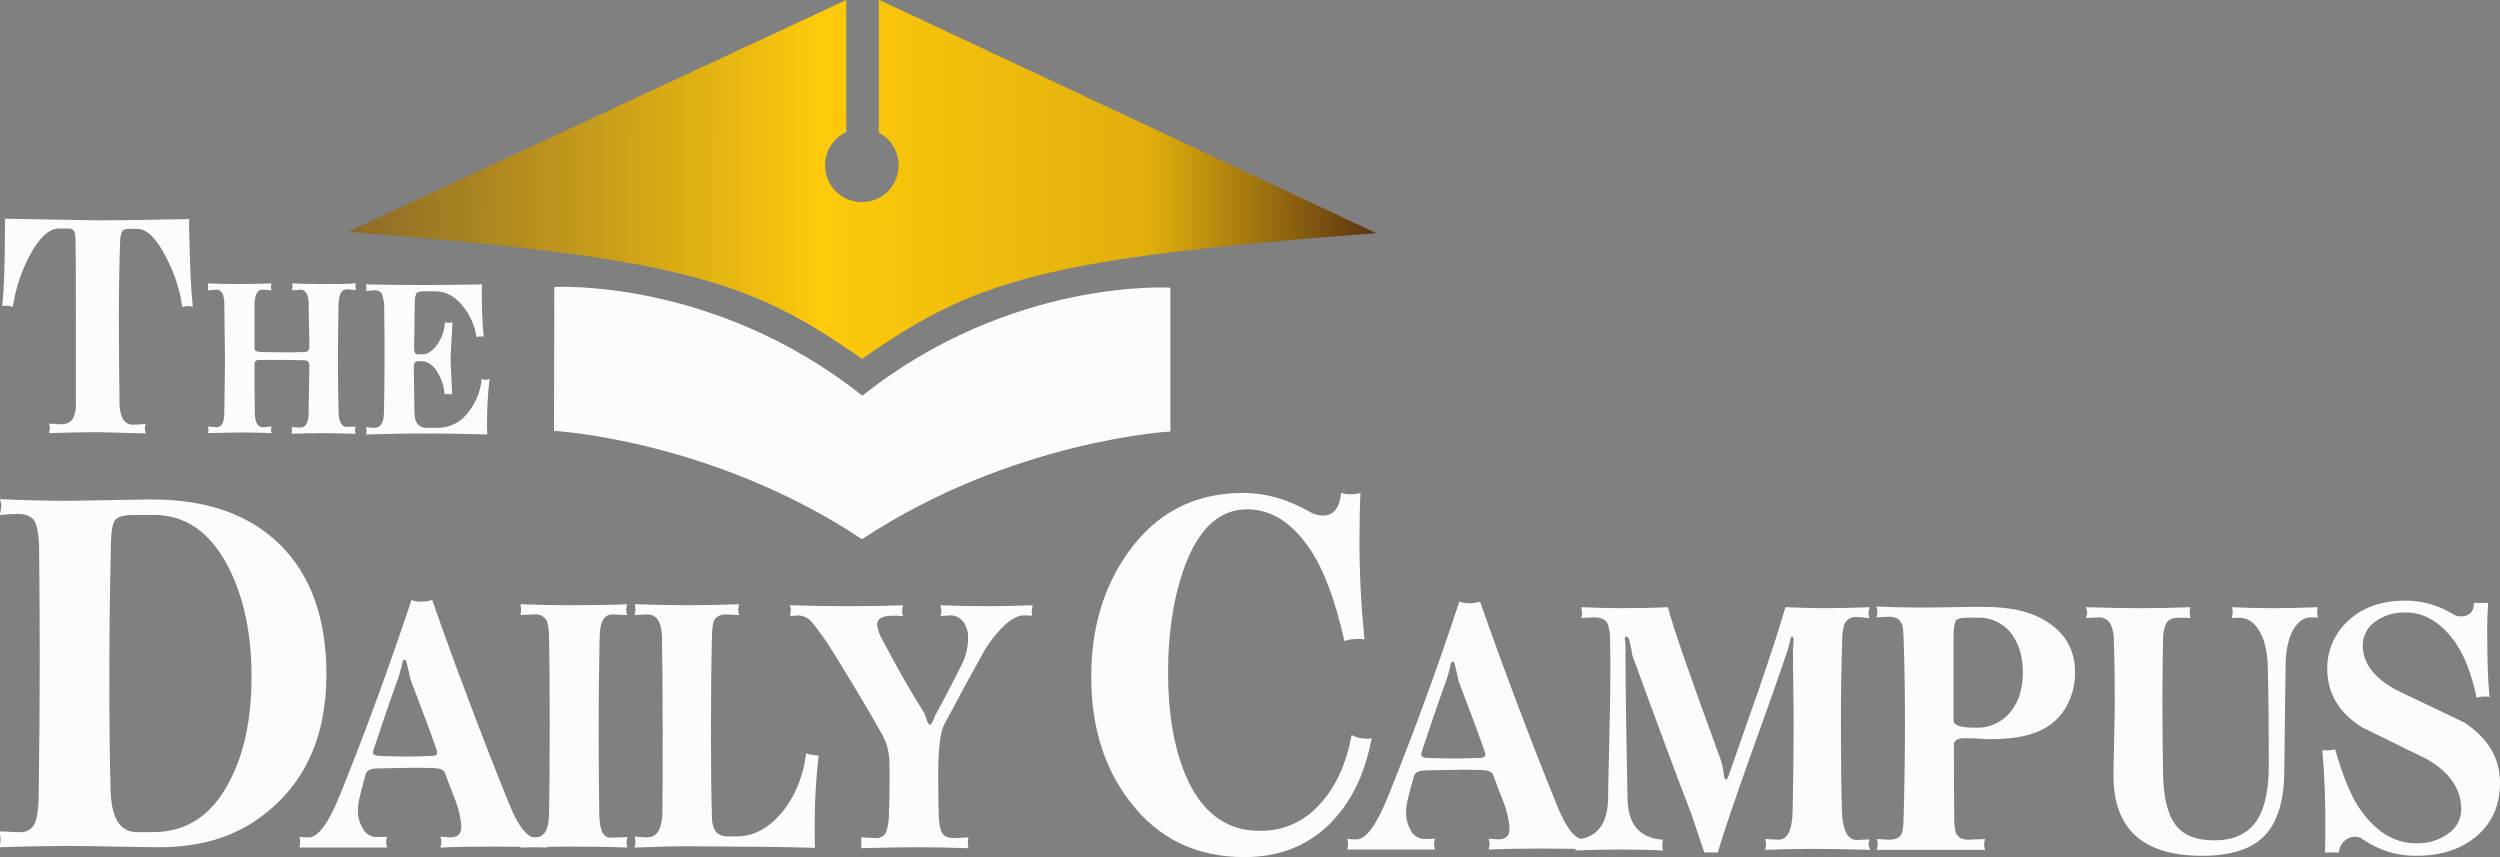
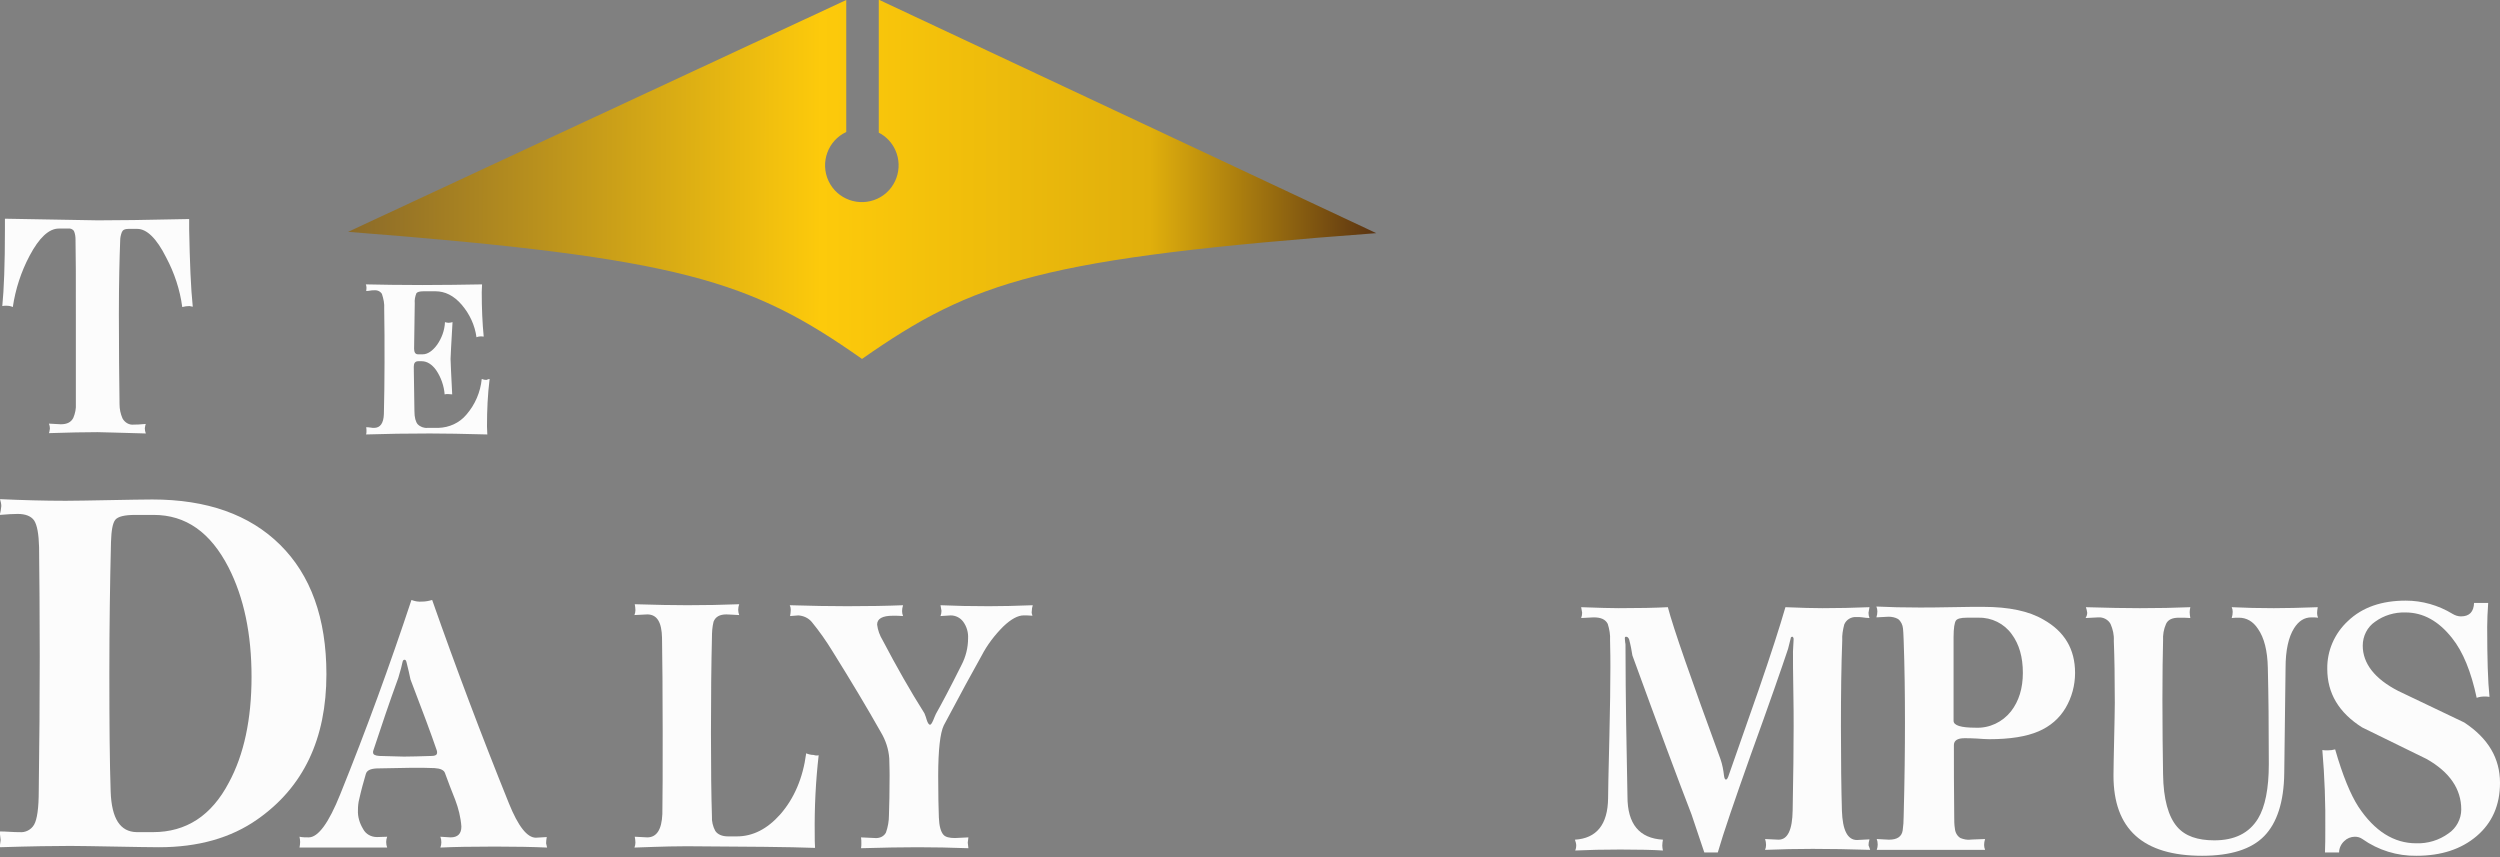
<svg xmlns="http://www.w3.org/2000/svg" version="1.1" id="Layer_1" x="0px" y="0px" viewBox="0 0 761.3 261" style="enable-background:new 0 0 761.3 261;" xml:space="preserve">
  <rect x="0" y="0" width="761.3" height="261" fill="#808080" stroke="none" />
  <style type="text/css">
	.st0{fill:#FCFCFC;}
	.st1{fill:url(#SVGID_1_);}
</style>
-   <path class="st0" d="M356.4,87.6l0,43.8c0,0-48.1,2.6-93.9,32.8c-45.8-30.4-93.8-33-93.8-33l0.1-43.8c0,0,48.5-2.9,93.8,33.1  C307.9,84.5,356.4,87.6,356.4,87.6z" />
  <path class="st0" d="M99.4,205.3c0,19.7-7,34.4-21,44.2c-8.1,5.7-18.1,8.5-30,8.5c-3,0-7.5-0.1-13.5-0.2s-10.5-0.2-13.5-0.2  c-4.7,0-11.9,0.1-21.5,0.4c0.2-1.4,0.3-2.1,0.3-2.2s-0.1-1.1-0.3-2.6c0.7,0,1.7,0,3,0.1c1.3,0.1,2.3,0.1,3,0.1  c1.8,0.2,3.6-0.7,4.5-2.3c0.9-1.6,1.4-5,1.4-10.3c0.2-14.6,0.3-28.2,0.3-40.9c0-12.9-0.1-24-0.2-33.3c-0.1-4-0.6-6.7-1.5-8.1  c-0.9-1.3-2.6-2-5-2c-1.3,0-3.2,0.1-5.5,0.3c0.3-0.9,0.4-1.8,0.5-2.7c0-0.7-0.2-1.4-0.4-2.1c6.7,0.3,13.4,0.5,20,0.5  c3,0,7.4-0.1,13.2-0.2s10.2-0.2,13.2-0.2c16.6,0,29.6,4.6,38.9,13.8S99.4,188.2,99.4,205.3z M76.6,206.1c0-13-2.3-24.1-7-33.3  c-5.5-10.7-13-16-22.8-16h-5.6c-3.3,0-5.3,0.5-6.1,1.5s-1.2,3.3-1.3,6.8c-0.3,12.1-0.5,25.5-0.5,40.2c0,15,0.1,26.9,0.4,35.8  c0.3,8.2,2.9,12.2,7.9,12.3h5c10.1,0,17.8-5,23.1-15.1C74.3,229.8,76.6,219,76.6,206.1z" />
  <path class="st0" d="M166.6,258.1c-4.4-0.2-9.7-0.3-15.9-0.3c-7,0-12.5,0.1-16.6,0.3c0.2-0.5,0.3-1.1,0.3-1.6c0-0.6-0.1-1.2-0.3-1.7  c1.9,0.1,2.9,0.2,3.1,0.2c2.2,0,3.3-1.1,3.3-3.3c-0.2-2.8-0.9-5.6-1.9-8.2c-1.1-2.7-2.1-5.4-3.1-8.1c-0.3-0.9-1.4-1.4-3.2-1.5  c-2.1-0.1-4.4-0.1-6.7-0.1c-1.5,0-5.1,0.1-10.9,0.2c-1.9,0.1-3,0.6-3.3,1.7c-0.7,2.4-1.4,4.9-2,7.6c-0.3,1.1-0.4,2.3-0.4,3.4  c-0.1,2,0.5,4,1.6,5.8c0.8,1.5,2.4,2.4,4.2,2.4l3.1-0.1c-0.2,0.5-0.3,1.1-0.3,1.6c0,0.6,0.1,1.2,0.3,1.7h-13.2H91.2  c0.1-0.6,0.2-1.1,0.2-1.7c0-0.5-0.1-1.1-0.2-1.6c0.9,0.2,1.9,0.2,2.8,0.2c2.9,0,6.1-4.4,9.6-13.1c8-19.8,15.2-39.6,21.7-59.2  c1,0.4,2.1,0.6,3.2,0.5c1.1,0,2.1-0.2,3.1-0.5c7.2,20.5,15,41.2,23.4,62c2.8,6.9,5.5,10.4,8.2,10.4l3.3-0.2  c-0.1,0.6-0.2,1.3-0.2,1.9C166.4,257.2,166.5,257.7,166.6,258.1z M133.1,229.2c0-0.2,0-0.5-0.1-0.7c-1.7-5-4.4-12.2-8-21.6  c-0.3-1.5-0.7-3.2-1.2-5.2c-0.1-0.5-0.3-0.8-0.6-0.8c-0.3,0-0.5,0.2-0.6,0.6c-0.2,1-0.6,2.6-1.3,4.9c-2.7,7.4-5.2,14.8-7.6,22.1  c-0.1,0.2-0.1,0.4-0.1,0.6c0,0.7,0.6,1,1.9,1.1l7.5,0.2c2.2,0,5-0.1,8.5-0.2C132.5,230.2,133.1,229.9,133.1,229.2L133.1,229.2z" />
-   <path class="st0" d="M191,258.1c-4.9-0.2-10.8-0.3-17.8-0.3c-3.4,0-8.3,0.1-14.7,0.3c0.2-0.5,0.3-0.9,0.3-1.4c0-0.6-0.1-1.3-0.3-1.9  c2.4,0.1,3.9,0.2,4.5,0.2c2.7,0,4.1-2.3,4.2-7c0.1-5.2,0.2-14.4,0.2-27.3c0-12.7-0.1-21.5-0.2-26.5c0-1.7-0.2-3.4-0.6-5  c-0.7-1.4-2.2-2.3-3.8-2.1c-0.7,0-2.1,0.1-4.3,0.2c0.1-0.9,0.2-1.5,0.2-1.6s-0.1-0.6-0.2-1.7c5,0.2,10,0.3,14.9,0.3  c7.5,0,13.3-0.1,17.6-0.3c-0.2,0.6-0.3,1.1-0.3,1.7c0,0.5,0.1,1.1,0.3,1.6c-2.4-0.1-3.9-0.2-4.5-0.2c-2.6,0-3.9,2.4-3.9,7.1  c-0.2,9-0.3,18.5-0.3,28.4c0,10.1,0.1,18.6,0.2,25.5c0.1,4.7,1.2,7,3.4,7c0.5,0,2.2-0.1,5.2-0.2c-0.2,0.6-0.3,1.2-0.3,1.8  C190.8,257.1,190.9,257.6,191,258.1z" />
  <path class="st0" d="M249.3,230c-0.9,7.9-1.3,15.9-1.2,23.9c0,1.6,0,3,0.1,4.3c-7.9-0.3-20.9-0.4-39.1-0.5c-3.6,0-7,0.1-10.1,0.2  c-3.3,0.1-5.2,0.2-5.8,0.2c0.2-0.5,0.3-1,0.3-1.5c0-0.6-0.1-1.2-0.2-1.8c2.4,0.1,3.6,0.2,3.8,0.2c2.9,0,4.4-2.4,4.6-7.1  c0.1-5.1,0.1-13.5,0.1-25.1c0-12.2-0.1-21.8-0.2-28.6c-0.1-4.7-1.5-7.1-4.5-7.1c-0.2,0-1.5,0.1-3.9,0.2c0.2-0.5,0.3-1,0.3-1.5  c0-0.6-0.1-1.2-0.2-1.8c6.4,0.2,11.7,0.3,16,0.3c5.4,0,10.7-0.1,15.8-0.3c-0.2,0.6-0.3,1.1-0.3,1.7c0,0.5,0.1,1.1,0.3,1.6  c-2-0.1-3.3-0.2-3.9-0.2c-2,0-3.3,0.7-3.9,2.2c-0.4,1.6-0.5,3.2-0.5,4.9c-0.2,8.2-0.3,17.9-0.3,29c0,10.8,0.1,19.3,0.3,25.4  c-0.1,1.5,0.3,3.1,1,4.4c0.7,1.1,2.1,1.7,3.9,1.7h2.7c4.8,0,9.2-2.2,13.2-6.7c4.2-4.8,6.9-11,7.9-18.6c0.7,0.3,1.5,0.5,2.3,0.5  C248.3,230.1,248.8,230.1,249.3,230z" />
  <path class="st0" d="M314.4,187.5c-1.1-0.1-2-0.1-2.7-0.1c-1.7,0-3.8,1.1-6.2,3.4c-2.6,2.6-4.9,5.6-6.6,8.9  c-2.6,4.6-6.4,11.6-11.5,21.2c-1.1,2.3-1.7,7.4-1.7,15.4c0,5.7,0.1,9.9,0.2,12.6s0.6,4.4,1.4,5.3c0.6,0.7,1.8,1,3.5,1  c0.4,0,1.8-0.1,4.1-0.2c-0.1,0.9-0.2,1.5-0.2,1.6s0.1,0.6,0.2,1.7c-5.4-0.2-10.6-0.3-15.5-0.3c-4.7,0-10.4,0.1-17.2,0.3  c0.1-0.5,0.1-1,0.1-1.5c0-0.6,0-1.2-0.1-1.8l4.3,0.2c1.4,0.1,2.7-0.5,3.3-1.7c0.6-1.7,0.9-3.5,0.9-5.2c0.1-3,0.2-7,0.2-12.1  c0-0.3,0-2-0.1-5.2c-0.2-2.9-1.1-5.6-2.6-8.1c-4-7.1-8.9-15.3-14.7-24.6c-1.9-3.1-4-6.1-6.3-8.9c-1-1.2-2.5-1.9-4.1-2  c-0.1,0-1,0.1-2.5,0.2c0.1-0.6,0.2-1.3,0.2-1.9c0-0.5-0.1-1-0.3-1.4c6.5,0.2,12.3,0.3,17.5,0.3c6.4,0,12.1-0.1,17-0.3  c-0.2,0.6-0.3,1.2-0.3,1.8c0,0.5,0.1,1,0.3,1.5c-1.2-0.1-2.2-0.1-3.1-0.1c-3.2,0-4.8,0.9-4.8,2.7c0.2,1.7,0.8,3.3,1.7,4.8  c4.2,8,8.4,15.4,12.7,22.2c0.3,0.7,0.5,1.3,0.7,2c0.3,1,0.7,1.5,1,1.5c0.3,0,0.6-0.5,1-1.4c0.3-0.7,0.5-1.3,0.8-1.9  c1.7-3,4.3-7.9,7.8-14.9c1.3-2.5,2-5.3,2-8.1c0.1-1.8-0.4-3.6-1.5-5.1c-0.9-1.2-2.3-1.9-3.8-1.9c-0.3,0-1.4,0.1-3.1,0.2  c0.2-0.5,0.3-1.1,0.3-1.6c-0.1-0.6-0.2-1.2-0.3-1.7c4.4,0.2,9.4,0.3,14.7,0.3c3.8,0,8.3-0.1,13.4-0.3c-0.2,0.6-0.3,1.2-0.3,1.8  C314.1,186.5,314.2,187,314.4,187.5z" />
-   <path class="st0" d="M417.7,224.8c-2.1,11.3-6.6,20.2-13.3,26.6c-6.7,6.4-15.2,9.6-25.4,9.6c-14.7,0-26.3-5.6-34.9-16.9  c-7.9-10.2-11.8-22.9-11.8-38.1c0-14.6,3.7-27.1,11.1-37.6c8.6-12.2,20.3-18.3,35.3-18.3c6.6,0,13.4,1.9,20.2,5.8  c1.2,0.7,2.6,1.1,4,1.1c3.2,0,5-2.3,5.5-6.9c1,0.3,2.1,0.5,3.2,0.4c0.9,0,1.9-0.1,2.7-0.4c-0.2,3.6-0.3,8.1-0.3,13.3  c-0.1,10.4,0.5,20.9,1.5,31.3c-0.8-0.1-1.6-0.2-2.5-0.1c-1.2,0-2.4,0.2-3.6,0.6c-2.8-12.5-6.3-21.8-10.5-28  c-5.5-8.1-11.8-12.1-19.1-12.1c-8.7,0-15.2,6.2-19.5,18.7c-3.1,9-4.6,19.4-4.6,31.1c0,12.3,1.8,22.7,5.3,31.1  c4.8,11.3,12.3,17,22.5,17c7,0.2,13.7-2.8,18.3-8c4.8-5.1,8.1-12.1,9.8-21.2c1.2,0.7,2.6,1.1,4,1.1C416.4,225,417,224.9,417.7,224.8  z" />
-   <path class="st0" d="M485.8,258.7c-4.4-0.2-9.8-0.3-15.9-0.3c-7,0-12.5,0.1-16.6,0.3c0.2-0.5,0.3-1.1,0.3-1.6c0-0.6-0.1-1.2-0.3-1.7  c1.9,0.1,2.9,0.2,3.1,0.2c2.2,0,3.3-1.1,3.3-3.3c-0.2-2.8-0.9-5.6-1.9-8.2c-1.1-2.7-2.1-5.4-3.1-8.1c-0.3-0.9-1.4-1.4-3.2-1.5  c-2.2-0.1-4.4-0.1-6.7-0.1c-1.5,0-5.1,0.1-10.9,0.2c-1.9,0.1-3,0.6-3.3,1.7c-0.7,2.4-1.4,4.9-2,7.6c-0.3,1.1-0.4,2.3-0.4,3.4  c-0.1,2,0.5,4,1.5,5.8c0.9,1.5,2.5,2.4,4.2,2.4l3.1-0.1c-0.2,0.5-0.3,1.1-0.3,1.6c0,0.6,0.1,1.2,0.3,1.7h-13.3h-13.4  c0.1-0.6,0.2-1.1,0.2-1.7c0-0.5-0.1-1.1-0.2-1.6c0.9,0.2,1.9,0.2,2.8,0.2c2.9,0,6.1-4.4,9.6-13.1c8-19.8,15.2-39.6,21.7-59.3  c1,0.4,2.1,0.5,3.2,0.5c1.1,0,2.1-0.2,3.1-0.5c7.2,20.5,15,41.2,23.4,62c2.8,6.9,5.5,10.4,8.2,10.4l3.3-0.2  c-0.1,0.6-0.2,1.3-0.2,1.9C485.5,257.8,485.6,258.2,485.8,258.7z M452.3,229.8c0-0.2,0-0.5-0.1-0.7c-1.7-5-4.4-12.2-8-21.6  c-0.3-1.5-0.7-3.2-1.2-5.2c-0.1-0.5-0.3-0.8-0.6-0.8s-0.5,0.2-0.6,0.6c-0.2,1-0.6,2.7-1.3,4.9c-2.7,7.4-5.2,14.8-7.6,22.1  c-0.1,0.2-0.1,0.4-0.1,0.6c0,0.7,0.6,1.1,1.9,1.1l7.5,0.2c2.1,0,5-0.1,8.5-0.2C451.7,230.8,452.3,230.4,452.3,229.8L452.3,229.8z" />
  <path class="st0" d="M569.5,258.8c-6.3-0.2-12.1-0.3-17.5-0.3c-4.7,0-9.6,0.1-14.5,0.3c0.2-0.5,0.3-1,0.3-1.5c0-0.6-0.1-1.2-0.3-1.8  l4.1,0.2c2.8,0,4.2-3,4.3-8.9c0.2-10.8,0.3-19.3,0.3-25.5c0-2.6,0-6.5-0.1-11.5c-0.1-5-0.1-8.8-0.1-11.4c0-0.5,0.1-1.9,0.2-3.9  c-0.1-0.4-0.2-0.6-0.4-0.6c-0.3,0-0.5,0.2-0.5,0.5c0,0,0,0,0,0c-0.2,0.8-0.5,1.9-0.8,3.2c-1.8,5.4-5.5,16.1-11.3,32.1  c-5,14.1-8.4,24-10.1,29.9h-4.1c-0.3-0.9-1.6-4.8-3.9-11.6c-4.1-10.6-10.1-26.7-18-48.4c-0.2-1.3-0.5-3-1-4.9  c-0.2-0.5-0.5-0.8-0.9-0.8s-0.4,0.2-0.4,0.6c0,0.4,0.1,0.7,0.1,1.1c0.1,0.3,0.1,0.7,0.1,1.1c0,8.2,0.1,16.1,0.2,23.6  c0.2,10.9,0.3,18.3,0.4,22.3c0,8.3,3.6,12.7,10.8,13.1c-0.1,0.6-0.2,1.2-0.2,1.8c0,0.5,0.1,1,0.2,1.5c-3-0.2-7.3-0.3-13-0.3  c-5,0-9.6,0.1-13.7,0.3c0.2-0.5,0.3-1,0.3-1.5c0-0.6-0.2-1.2-0.4-1.8c6.6-0.4,10-4.6,10.1-12.6c0-1.2,0.1-7.5,0.4-19.1  c0.2-8.5,0.3-15.5,0.3-20.9c0-1.7,0-4.4-0.1-8.1c0.1-1.7-0.2-3.4-0.7-5c-0.7-1.4-2.1-2-4.3-2c-0.4,0-1.7,0.1-3.8,0.2  c0.2-0.5,0.3-1.1,0.3-1.6c-0.1-0.6-0.2-1.2-0.3-1.7c5.4,0.2,9.2,0.3,11.4,0.3c6.2,0,11.2-0.1,15-0.3c1.7,6.5,7.1,21.9,16,46.2  c0.6,1.7,0.9,3.4,1.1,5.1c0.1,0.8,0.3,1.2,0.6,1.2s0.6-0.5,0.9-1.5c3-8.5,6-17.1,9-25.7c3.8-11,6.5-19.4,8.2-25.3  c4.7,0.2,8.5,0.3,11.3,0.3c4.7,0,9.4-0.1,14.3-0.3c-0.1,0.6-0.2,1.1-0.3,1.7c0,0.6,0.1,1.1,0.3,1.6c-0.7,0-1.4-0.1-2.1-0.2  c-0.6-0.1-1.2-0.1-1.9-0.1c-1.6-0.1-3.1,0.8-3.7,2.3c-0.4,1.6-0.7,3.2-0.6,4.8c-0.3,7.8-0.4,16.5-0.4,26.2c0,10.3,0.1,18.9,0.3,25.7  c0.2,5.9,1.7,8.9,4.6,8.9c0.2,0,1.5-0.1,3.8-0.2c-0.2,0.6-0.3,1.2-0.3,1.8C569.2,257.8,569.3,258.3,569.5,258.8z" />
  <path class="st0" d="M631.9,204.9c0,3.8-1,7.5-2.9,10.7c-1.9,3.2-4.7,5.6-8.2,7.1c-3.7,1.6-8.7,2.4-15,2.4c-1.1,0-2.3-0.1-3.8-0.2  s-2.8-0.1-3.8-0.1c-2.1,0-3.2,0.7-3.2,2.1c0,6.2,0,13.5,0.1,21.8c0,1.2,0,2.4,0.2,3.6c0.1,1.2,0.7,2.3,1.7,2.9c1,0.4,2,0.6,3,0.5  c-0.4,0,1.1-0.1,4.5-0.2c-0.2,0.6-0.3,1.2-0.3,1.8c0,0.5,0.1,1,0.3,1.5h-14.6h-18.4c0.2-0.5,0.3-1.1,0.3-1.6c0-0.6-0.1-1.2-0.3-1.7  c2.3,0.1,3.5,0.2,3.7,0.2c2.5,0,3.9-0.9,4.2-2.8c0.2-1.4,0.3-2.8,0.3-4.2c0.3-11.1,0.4-20.7,0.4-28.7c0-8.5-0.1-16.9-0.4-25.1  c-0.1-1.8-0.1-3-0.2-3.5c-0.1-1.1-0.6-2.2-1.5-2.9c-0.9-0.5-1.9-0.7-2.9-0.7c-0.3,0-1.6,0.1-3.7,0.2c0.2-0.6,0.3-1.2,0.3-1.8  c0-0.5-0.1-1-0.3-1.5c4,0.2,8.3,0.3,13.1,0.3c2.1,0,5.4,0,9.7-0.1c4.3-0.1,7.5-0.1,9.7-0.1c7.9,0,14,1.3,18.4,3.9  C628.7,192.3,631.9,197.7,631.9,204.9z M616,204.9c0-4.8-1.1-8.7-3.4-11.8c-2.3-3.2-6.1-5.1-10.1-5h-3.6c-1.8,0-2.9,0.3-3.3,0.9  s-0.7,2.2-0.7,5v25.5c0,1.4,2.2,2.1,6.7,2.1c4.2,0.2,8.2-1.7,10.8-5C614.8,213.5,616,209.6,616,204.9L616,204.9z" />
  <path class="st0" d="M705.9,188.1c-0.7-0.1-1.3-0.1-2-0.1c-2.2,0-3.9,1.1-5.3,3.3c-1.7,2.7-2.6,6.7-2.6,12.1l-0.4,32  c-0.1,8.8-2.2,15.2-6.1,19.2c-3.9,4-10.2,6-18.9,6c-18,0-27-8.1-27-24.4c0-2.5,0.1-6.2,0.2-11.1s0.2-8.7,0.2-11.1  c0-7.5-0.1-13.8-0.3-18.9c0.1-1.8-0.3-3.5-1-5.1c-0.7-1.3-2.2-2.1-3.7-2c-0.3,0-1.6,0.1-3.9,0.2c0.3-0.5,0.5-1,0.5-1.6  c-0.1-0.6-0.2-1.2-0.4-1.7c6.6,0.2,12.1,0.3,16.4,0.3c5.5,0,10.7-0.1,15.4-0.3c-0.1,0.5-0.2,1-0.2,1.5c0,0.6,0.1,1.2,0.2,1.8  c-1.1-0.1-2.2-0.1-3.5-0.1c-2,0-3.3,0.6-3.9,1.9c-0.7,1.6-1,3.3-0.9,5.1c-0.1,3.9-0.2,9.9-0.2,17.9c0,8.8,0.1,16.4,0.2,22.8  c0.1,7.5,1.6,12.9,4.3,16c2.4,2.8,6.2,4.1,11.3,4.1c6.2,0,10.6-2.2,13.3-6.6c2.2-3.6,3.3-9.2,3.3-16.6c0-11.6-0.1-21.4-0.3-29.3  c-0.1-5.2-1.1-9.2-3-11.9c-1.5-2.3-3.5-3.4-5.8-3.4c-0.7,0-1.5,0-2.2,0.1c0.2-0.6,0.3-1.3,0.3-1.9c0-0.5-0.1-1-0.3-1.4  c4.1,0.2,8.4,0.3,12.8,0.3c3.6,0,8-0.1,13.4-0.3c-0.1,0.6-0.2,1.2-0.2,1.8C705.6,187.2,705.7,187.7,705.9,188.1z" />
  <path class="st0" d="M761.3,238.4c0,6.8-2.4,12.2-7.1,16.2c-4.7,4-10.8,6-18.3,6c-5.9,0.1-11.7-1.7-16.5-5.1  c-0.7-0.5-1.5-0.7-2.3-0.7c-1.2,0-2.4,0.5-3.2,1.3c-1,0.9-1.6,2.2-1.6,3.5h-4.3c0.1-2.3,0.1-4.5,0.1-6.6c0.1-8.2-0.2-16.4-0.9-24.6  c0.5,0.1,1.1,0.1,1.6,0.1c0.8,0,1.6-0.1,2.3-0.3c2.3,8,4.7,13.8,7.1,17.5c4.9,7.4,10.8,11.1,17.6,11.1c3.5,0.1,6.9-0.9,9.8-3  c2.4-1.6,3.9-4.4,3.9-7.3c0-6.2-3.5-11.4-10.6-15.4c-6.5-3.2-13-6.4-19.6-9.6c-7.1-4.5-10.6-10.4-10.6-17.8  c-0.1-5.5,2.2-10.8,6.3-14.6c4.4-4.2,10.3-6.2,17.6-6.2c5,0,9.9,1.4,14.2,4c0.8,0.5,1.7,0.8,2.6,0.8c2.6,0,3.9-1.4,4-4.1h4.3  c-0.2,2.9-0.3,5.3-0.3,7.3c0,9.6,0.2,16.6,0.7,21.3c-0.7-0.1-1.2-0.1-1.5-0.1c-0.8,0-1.6,0.1-2.4,0.4c-1.7-8-4.2-14.1-7.5-18.2  c-4.1-5.2-8.8-7.8-14.2-7.8c-3.3-0.1-6.6,0.9-9.2,2.8c-2.4,1.6-3.8,4.4-3.8,7.3c0,5.4,3.6,10.1,10.8,13.8c6.7,3.2,13.4,6.4,20.1,9.6  C757.7,224.8,761.3,230.9,761.3,238.4z" />
  <path class="st0" d="M58.7,93.4c-0.3-0.1-0.7-0.1-1-0.2c-0.7,0-1.5,0.1-2.2,0.3c-0.7-5.3-2.4-10.4-4.9-15.1  c-2.9-5.8-5.9-8.7-8.8-8.7h-2.7c-1.1,0-1.7,0.3-2,1c-0.3,0.8-0.5,1.6-0.5,2.5c-0.2,5.1-0.4,12.6-0.4,22.5c0,10.7,0.1,19.8,0.2,27.4  c0,1.5,0.3,2.9,0.9,4.3c0.7,1.3,2.1,2.1,3.5,1.9c0.5,0,1.7,0,3.6-0.2c-0.2,0.4-0.2,0.9-0.3,1.3c0,0.5,0.1,1.1,0.3,1.6  c-8.1-0.2-13-0.4-14.7-0.4c-3.8,0-8.8,0.1-14.8,0.3c0.2-0.5,0.2-0.9,0.3-1.4c0-0.5-0.1-1-0.3-1.5c1.9,0.1,3.1,0.2,3.6,0.2  c1.9,0,3.1-0.6,3.8-1.9c0.6-1.4,0.9-2.9,0.8-4.3V95.9c0-10.9,0-18.5-0.1-22.8c0-1-0.1-1.9-0.5-2.8c-0.4-0.5-1-0.8-1.7-0.7h-2.9  c-3,0-6,2.8-8.9,8.3c-2.6,4.9-4.3,10.2-5.1,15.6c-0.6-0.3-1.3-0.4-2-0.4c-0.4,0-0.8,0-1.2,0.1c0.5-5,0.8-12.7,0.8-23.3v-3.3  l28.3,0.5c5.4,0,14.6-0.1,27.8-0.4v3.1C57.8,79.9,58.1,87.7,58.7,93.4z" />
-   <path class="st0" d="M108.3,132.1c-4.1-0.1-7.4-0.2-10.2-0.2c-3.3,0-6.4,0.1-9.3,0.2c0-0.3,0.1-0.6,0.1-0.9c0-0.4,0-0.7-0.1-1.1  l2.6,0.1c1.7,0,2.5-1.4,2.6-4.3c0-1.9,0-4.3,0.1-7.3c0-3.3,0.1-5.8,0.1-7.3c0-1-0.5-1.6-1.6-1.6c-2.4,0-4.6-0.1-6.4-0.1  c-2.1,0-4.3,0-6.6,0c-0.5,0-1.1,0-1.6,0.2c-0.3,0.2-0.5,0.6-0.5,1.3v7.2c0,1,0.1,3.5,0.1,7.4c0,3,0.9,4.4,2.6,4.4  c0.2,0,0.7,0,1.2-0.1c0.4-0.1,0.9-0.1,1.3-0.1c-0.1,0.3-0.2,0.7-0.2,1c0,0.3,0.1,0.7,0.2,1c-2.8-0.1-5.8-0.2-9.1-0.2  c-2.7,0-6.1,0.1-10.3,0.2c0.1-0.3,0.2-0.7,0.2-1c0-0.3-0.1-0.7-0.2-1c0.5,0,1,0.1,1.5,0.1c0.5,0,0.9,0.1,1.2,0.1  c1.5,0,2.3-1.5,2.3-4.4c0.1-6.7,0.2-12.1,0.2-16c0-3.3-0.1-9-0.2-17.1c0-2.9-0.8-4.4-2.4-4.4c-0.2,0-0.6,0-1.1,0.1  c-0.5,0.1-1,0.1-1.5,0.1c0.1-0.3,0.1-0.7,0.1-1c0,0,0-0.3-0.1-1.1c2.1,0.1,5.2,0.2,9.3,0.2c3.6,0,6.9-0.1,10.1-0.2  c-0.1,0.3-0.2,0.7-0.2,1.1c0,0.3,0.1,0.7,0.2,1c-0.4,0-0.9,0-1.5-0.1s-1-0.1-1.3-0.1c-1.5,0-2.3,1.5-2.4,4.4v12.9  c0,0.7,0.1,1.2,0.4,1.4c0.5,0.2,1,0.3,1.6,0.3c2.3,0,4.6,0.1,6.8,0.1c1.7,0,3.8,0,6.3-0.1c1.1,0,1.6-0.5,1.6-1.6  c0-1.5,0-3.6-0.1-6.2c0-1.2-0.1-3.4-0.1-6.8c0-2.9-0.9-4.4-2.6-4.4c-0.8,0.1-1.7,0.2-2.5,0.2c0.1-0.3,0.2-0.7,0.2-1  c0-0.4-0.1-0.7-0.2-1.1c2.1,0.1,5.2,0.2,9.2,0.2c3.7,0,7.1,0,10.3-0.2c-0.1,0.3-0.2,0.7-0.2,1.1c0,0.3,0.1,0.6,0.2,0.9  c-0.4,0-0.9,0-1.5-0.1s-1-0.1-1.3-0.1c-1.6,0-2.4,1.5-2.5,4.5c-0.1,5.4-0.2,11.1-0.2,17.1c0,6.2,0.1,11.5,0.2,16  c0.1,2.9,1,4.3,2.6,4.3l2.6-0.1c-0.1,0.4-0.2,0.7-0.2,1.1C108.2,131.5,108.2,131.8,108.3,132.1z" />
  <path class="st0" d="M149.1,115.4c-0.6,4.8-0.8,9.6-0.8,14.4c0-0.3,0,0.5,0.1,2.5c-7.3-0.2-13.1-0.3-17.5-0.3  c-6.8,0-13.3,0.1-19.4,0.3c0.1-0.4,0.1-0.7,0.1-1.1c0-0.4,0-0.7-0.1-1.1c0.3,0,0.8,0,1.3,0.1s0.9,0.1,1.1,0.1c1.9,0,2.9-1.4,3-4.2  c0.1-4.6,0.2-9.8,0.2-15.7c0-5.7,0-11.2-0.1-16.4c0.1-1.5-0.2-3-0.7-4.5c-0.5-0.8-1.4-1.2-2.4-1.1c-0.4,0-0.8,0-1.2,0.1  c-0.4,0.1-0.8,0.1-1.2,0.1c0.1-0.4,0.1-0.7,0.1-1.1c0-0.3-0.1-0.6-0.2-0.9c4.6,0.1,10.3,0.2,17.2,0.2c6.4,0,12.4-0.1,18.2-0.2  c0,0.7-0.1,1.5-0.1,2.4c0,4.9,0.2,9.4,0.6,13.5c-0.8-0.1-1.5-0.1-2.2,0.2c-0.5-3.7-2.1-7.1-4.5-9.9c-2.4-2.8-5.1-4.1-8-4.1H129  c-1.2,0-1.9,0.2-2.2,0.6c-0.4,1-0.6,2-0.5,3.1l-0.2,13.8c0,1.1,0.4,1.7,1.2,1.7h1.4c1.5,0,3-1,4.4-2.9c1.4-2,2.3-4.4,2.4-6.9  c0.4,0.1,0.7,0.2,1.1,0.2c0.4,0,0.8-0.1,1.2-0.2c-0.4,6.9-0.6,10.6-0.6,11.2c0,1,0.2,4.6,0.5,10.8c-0.4,0-0.9-0.1-1.3-0.1  c-0.3,0-0.7,0-1,0.1c-0.2-2.6-1.1-5.2-2.6-7.4c-1.3-1.8-2.8-2.7-4.4-2.7h-1c-1,0-1.4,0.6-1.4,1.7l0.2,13.5c0,2,0.4,3.3,1,4  c0.8,0.8,1.9,1.2,3,1.1h3.3c3.3-0.1,6.4-1.5,8.5-4c2.7-3.1,4.3-6.9,4.7-10.9c0.5,0.2,0.9,0.3,1.4,0.3  C148.6,115.5,148.9,115.4,149.1,115.4z" />
  <linearGradient id="SVGID_1_" gradientUnits="userSpaceOnUse" x1="106.224" y1="210.04" x2="419.424" y2="210.04" gradientTransform="matrix(1 1.221730e-03 1.221730e-03 -1 -0.511 264.396)">
    <stop offset="0" style="stop-color:#8B6A29" />
    <stop offset="0.46" style="stop-color:#FDCA0B" />
    <stop offset="0.78" style="stop-color:#E0AF0C" />
    <stop offset="1" style="stop-color:#5A3312" />
  </linearGradient>
  <path class="st1" d="M419.1,71c-101.8,7.6-122.6,14.5-156.6,38.3c-34-23.9-54.8-30.8-156.5-38.7L257.7,0l0,40.2  c-5.6,2.6-8,9.3-5.4,14.9c2.6,5.6,9.3,8,14.9,5.4c5.6-2.6,8-9.3,5.4-14.9c-1-2.2-2.8-4.1-5-5.2l0-40.5L419.1,71z" />
</svg>